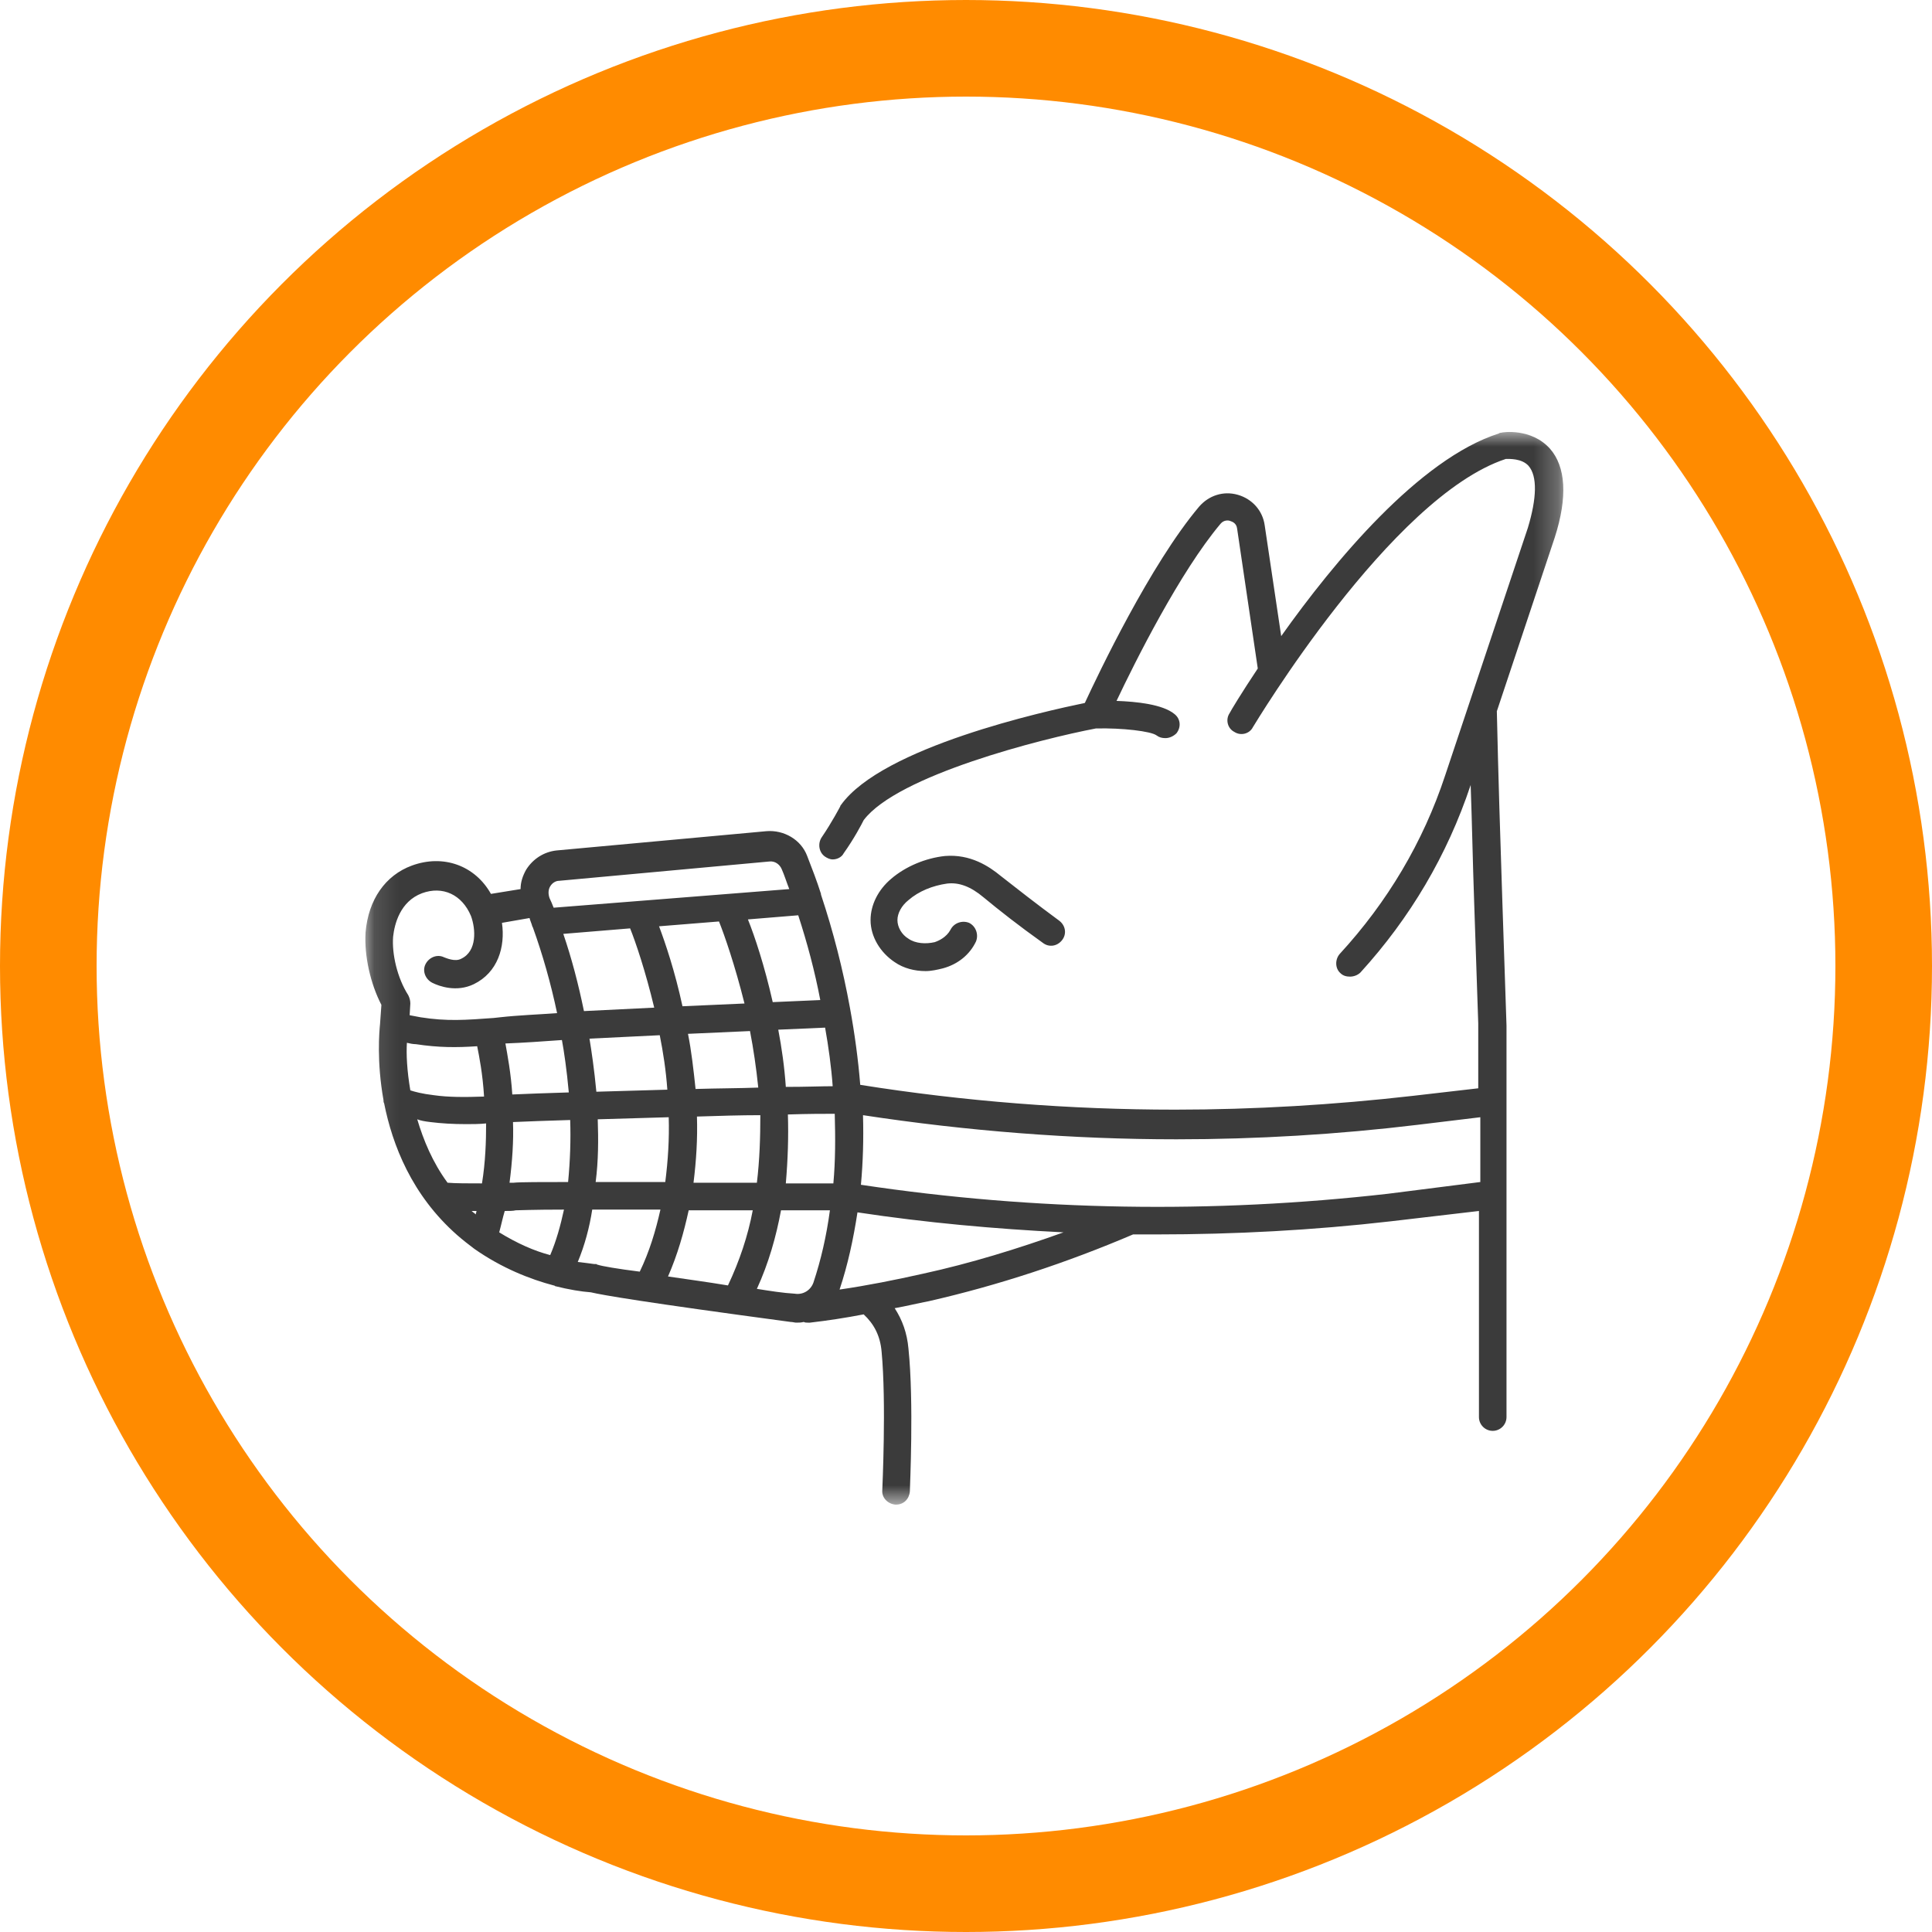
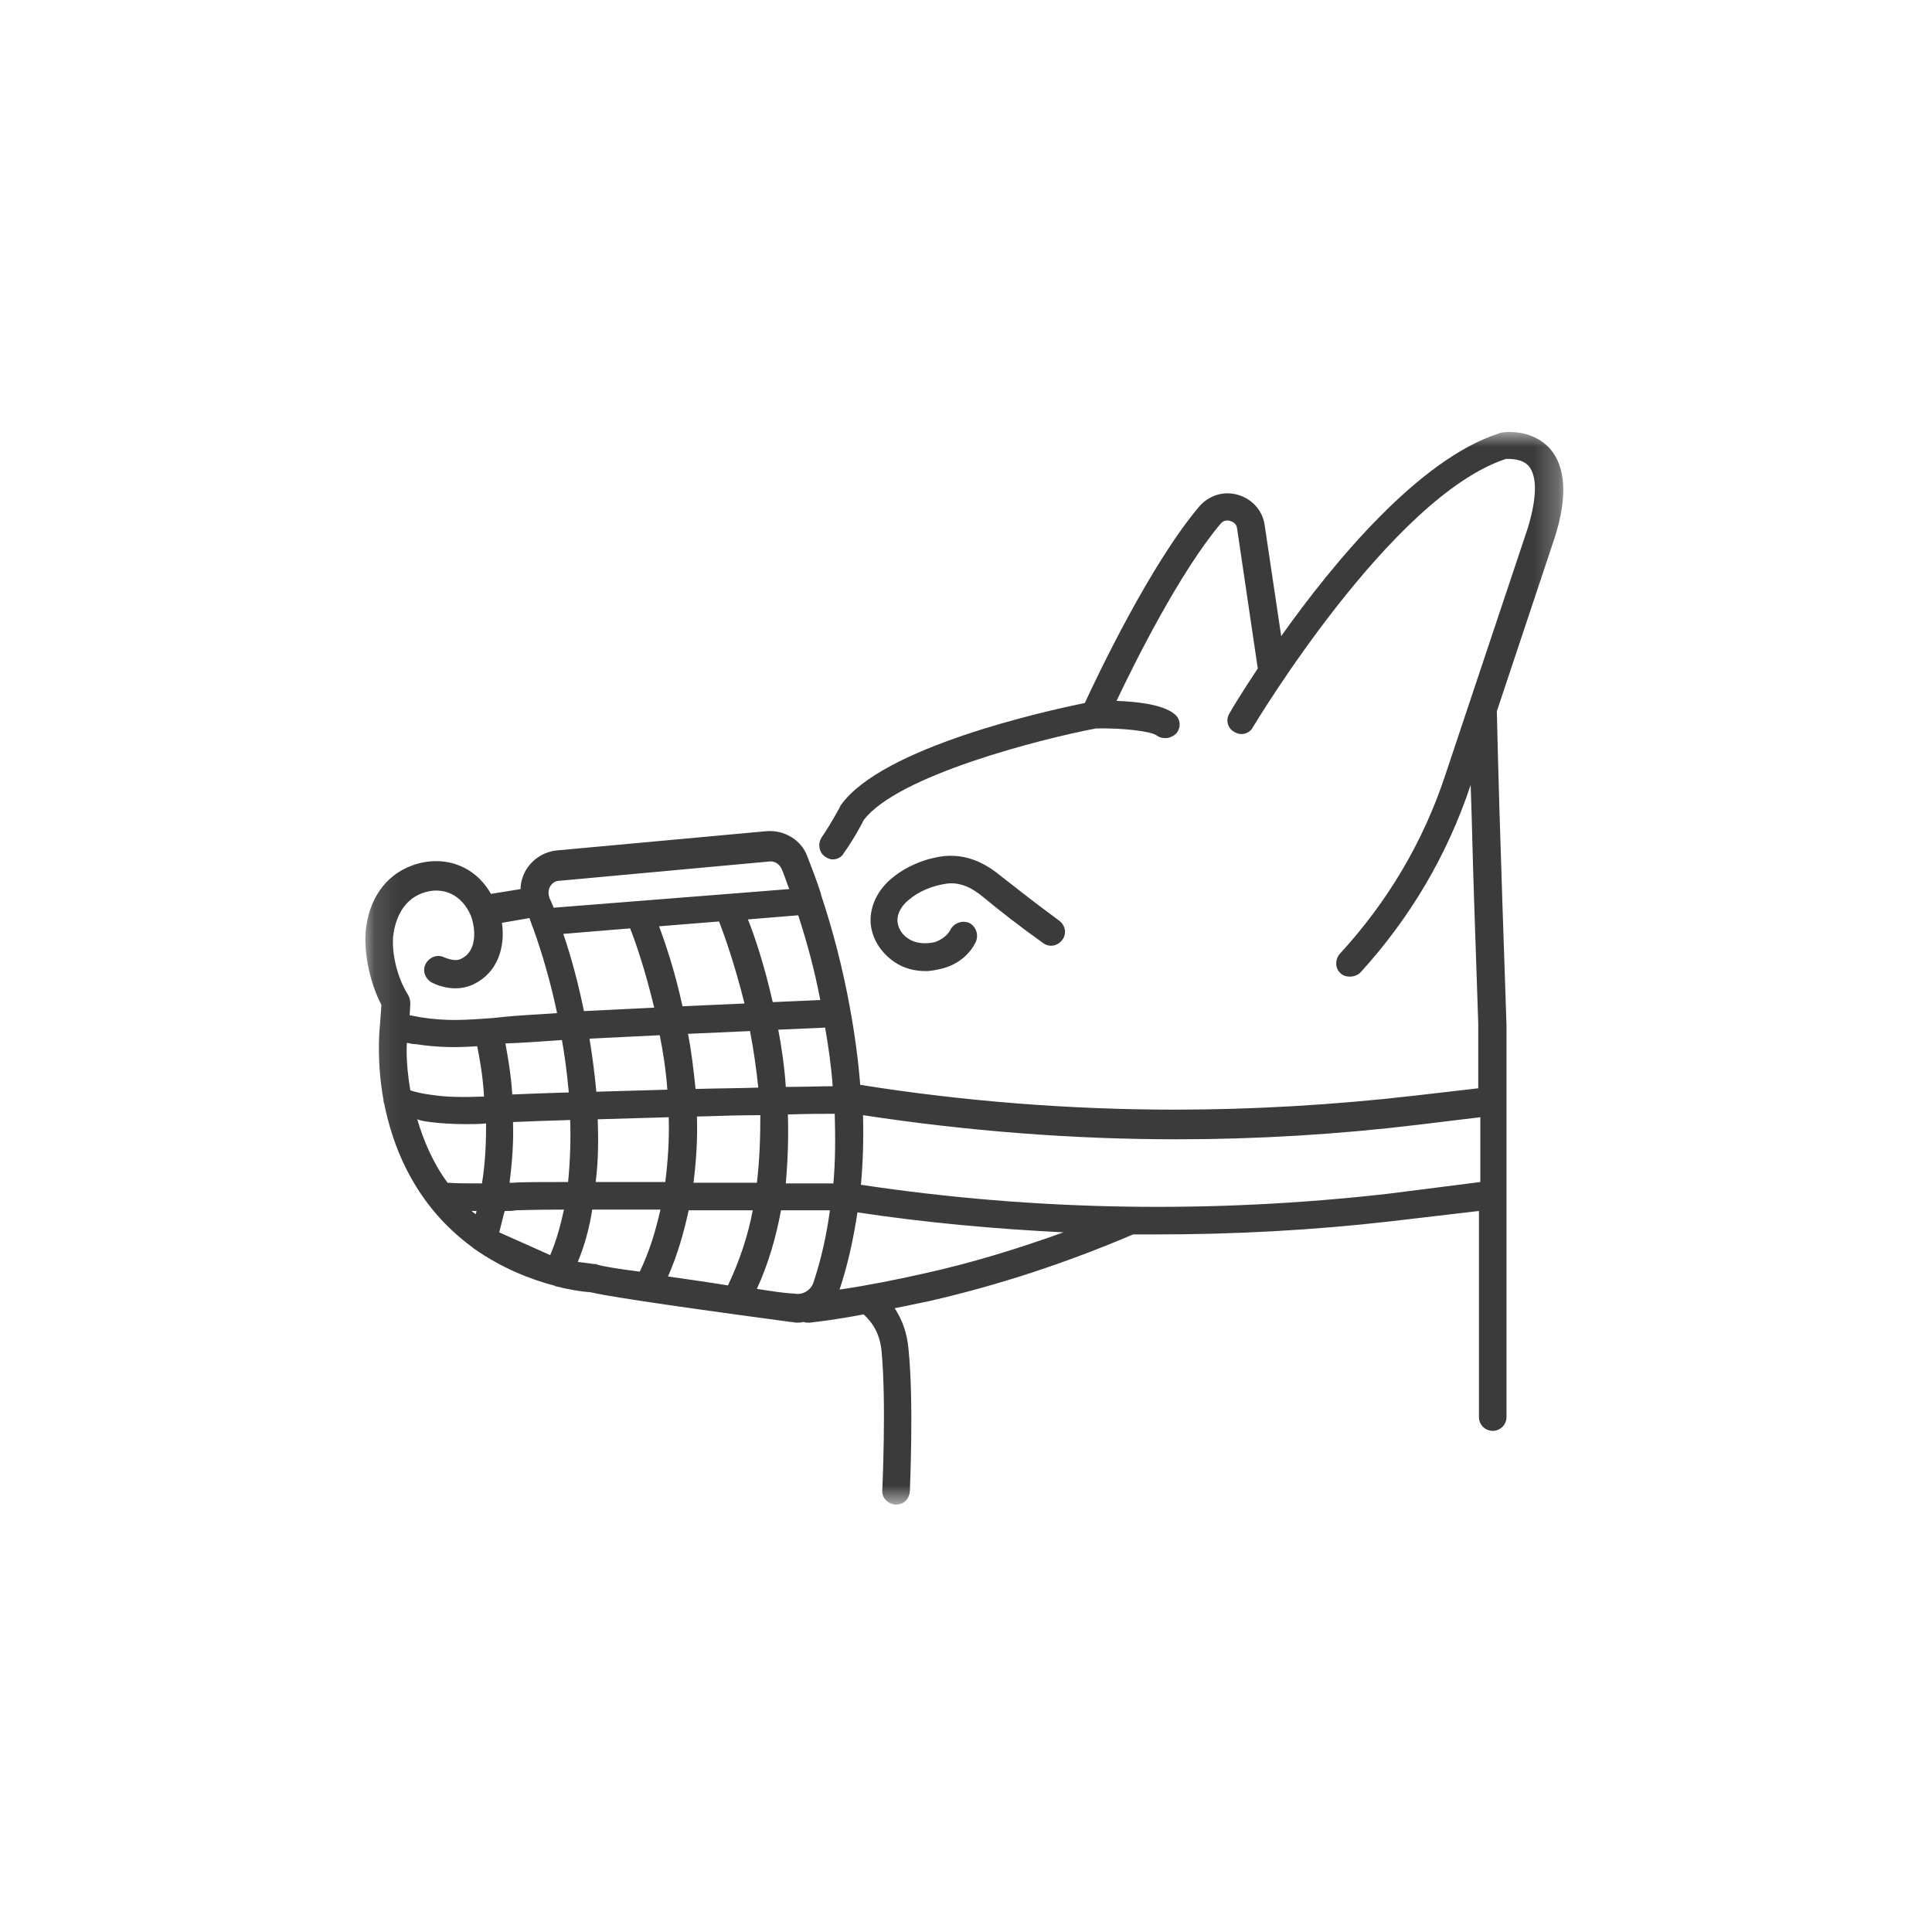
<svg xmlns="http://www.w3.org/2000/svg" width="80" height="80" viewBox="0 0 80 80" fill="none">
-   <circle cx="40" cy="40" r="38" stroke="#FF8B00" stroke-width="4" />
  <mask id="mask0_679_41" style="mask-type:luminance" maskUnits="userSpaceOnUse" x="15" y="17" width="50" height="46">
    <path d="M15.123 17.84H64.753V62.302H15.123V17.84Z" fill="white" />
  </mask>
  <g mask="url(#mask0_679_41)">
-     <path d="M64.178 18.576C63.408 17.72 62.21 17.891 62.153 17.92C62.124 17.92 62.096 17.92 62.067 17.948C58.758 19.004 55.22 23.286 53.052 26.34L52.367 21.744C52.282 21.145 51.854 20.66 51.254 20.488C50.656 20.317 50.056 20.517 49.657 20.974C47.631 23.371 45.463 27.938 44.921 29.108C43.266 29.451 36.534 30.935 34.822 33.333C34.793 33.361 34.793 33.39 34.793 33.39C34.793 33.39 34.451 34.046 34.023 34.674C33.852 34.931 33.909 35.302 34.166 35.473C34.251 35.53 34.365 35.587 34.48 35.587C34.651 35.587 34.85 35.502 34.936 35.331C35.364 34.731 35.678 34.132 35.763 33.96C37.161 32.105 43.124 30.593 45.377 30.164C46.462 30.136 47.66 30.279 47.888 30.45C48.002 30.535 48.116 30.564 48.259 30.564C48.43 30.564 48.601 30.478 48.715 30.364C48.915 30.107 48.887 29.765 48.63 29.565C48.145 29.165 47.061 29.051 46.233 29.023C47.004 27.396 48.858 23.685 50.541 21.687C50.684 21.516 50.884 21.545 50.941 21.573C51.026 21.602 51.197 21.659 51.226 21.887L52.082 27.681C51.397 28.709 50.969 29.422 50.912 29.537C50.741 29.793 50.827 30.164 51.112 30.307C51.369 30.478 51.74 30.393 51.882 30.107C51.939 30.022 57.588 20.574 62.352 19.004C62.495 19.004 63.009 18.976 63.294 19.29C63.665 19.718 63.636 20.631 63.265 21.858L59.842 32.105C58.929 34.874 57.445 37.357 55.477 39.498C55.277 39.726 55.277 40.097 55.505 40.297C55.62 40.411 55.762 40.44 55.905 40.44C56.047 40.44 56.218 40.383 56.333 40.269C58.387 38.014 59.927 35.416 60.897 32.505C60.955 34.103 60.983 35.702 61.04 37.3C61.097 39.013 61.154 40.697 61.211 42.38V45.064L58.501 45.377C55.249 45.749 51.911 45.948 48.658 45.948C44.322 45.948 39.928 45.606 35.621 44.921C35.535 43.865 35.392 42.809 35.193 41.724C34.907 40.154 34.508 38.584 33.995 37.043V37.014C33.823 36.472 33.623 35.958 33.424 35.445C33.167 34.76 32.454 34.36 31.741 34.417L23.039 35.216C22.526 35.274 22.069 35.559 21.784 36.016C21.641 36.273 21.556 36.529 21.556 36.815L20.329 37.014C19.673 35.844 18.361 35.359 17.048 35.844C15.964 36.244 15.251 37.243 15.137 38.613C15.08 39.584 15.336 40.725 15.793 41.61L15.736 42.409C15.707 42.694 15.593 43.95 15.879 45.549C15.879 45.606 15.879 45.634 15.907 45.691C16.249 47.404 17.048 49.487 18.931 51.143C19.159 51.343 19.416 51.543 19.644 51.714C20.785 52.513 21.955 52.97 22.925 53.227C22.954 53.227 22.954 53.227 22.982 53.255C23.553 53.398 24.066 53.483 24.466 53.512C24.951 53.626 26.577 53.912 32.739 54.739C32.825 54.739 32.91 54.768 32.967 54.768C33.081 54.768 33.167 54.768 33.281 54.739C33.338 54.768 33.395 54.768 33.453 54.768C33.481 54.768 33.509 54.768 33.538 54.768C34.28 54.682 35.022 54.568 35.763 54.425C36.191 54.825 36.448 55.31 36.505 55.967C36.705 58.079 36.534 61.647 36.534 61.704C36.505 62.018 36.762 62.275 37.076 62.303H37.104C37.418 62.303 37.646 62.075 37.675 61.761C37.675 61.618 37.846 58.05 37.618 55.852C37.561 55.196 37.361 54.654 37.047 54.169C37.532 54.083 37.989 53.969 38.445 53.883C41.327 53.227 44.179 52.285 46.918 51.115C47.232 51.115 47.546 51.115 47.888 51.115C51.112 51.115 54.364 50.943 57.588 50.572L61.24 50.144V58.678C61.24 58.992 61.496 59.249 61.81 59.249C62.124 59.249 62.381 58.992 62.381 58.678V42.466C62.324 40.754 62.267 39.07 62.21 37.357C62.124 34.731 62.039 32.105 61.981 29.451L64.378 22.258C64.92 20.574 64.834 19.318 64.178 18.576ZM27.661 52.856C28.061 51.942 28.317 51.029 28.517 50.116C29.43 50.116 30.343 50.116 31.17 50.116C30.97 51.172 30.628 52.199 30.143 53.227C29.287 53.084 28.431 52.97 27.661 52.856ZM24.751 52.37C24.723 52.37 24.694 52.342 24.694 52.342C24.665 52.342 24.637 52.342 24.637 52.342C24.637 52.342 24.637 52.342 24.608 52.342C24.409 52.313 24.18 52.285 23.924 52.256C24.209 51.571 24.409 50.829 24.523 50.087C25.379 50.087 26.349 50.087 27.347 50.087C27.148 50.972 26.891 51.828 26.491 52.656C25.578 52.542 24.922 52.428 24.751 52.37ZM20.671 51.029C20.757 50.715 20.814 50.43 20.9 50.144C21.099 50.144 21.242 50.144 21.356 50.116C21.47 50.116 22.069 50.087 23.353 50.087C23.21 50.743 23.039 51.371 22.783 51.971C22.126 51.8 21.413 51.486 20.671 51.029ZM33.053 37.9C33.424 39.041 33.738 40.211 33.966 41.41L31.997 41.496C31.655 39.983 31.256 38.784 30.97 38.071L33.053 37.9ZM34.48 44.978C34.023 44.978 33.367 45.006 32.539 45.006C32.483 44.179 32.368 43.38 32.226 42.637L34.166 42.552C34.308 43.351 34.422 44.179 34.48 44.978ZM31.341 48.974C30.514 48.974 29.63 48.974 28.717 48.974C28.831 48.06 28.888 47.147 28.859 46.234C29.772 46.205 30.657 46.177 31.484 46.177C31.484 47.09 31.455 48.032 31.341 48.974ZM21.242 46.462C21.869 46.434 22.668 46.405 23.61 46.377C23.638 47.176 23.61 48.06 23.524 48.945C22.526 48.945 21.499 48.945 21.271 48.974C21.213 48.974 21.157 48.974 21.099 48.974C21.213 48.089 21.271 47.233 21.242 46.462ZM28.488 42.809L31.056 42.694C31.199 43.437 31.313 44.207 31.398 45.035C30.599 45.064 29.715 45.064 28.802 45.092C28.717 44.293 28.631 43.522 28.488 42.809ZM27.633 45.121C26.634 45.149 25.635 45.178 24.694 45.206C24.608 44.293 24.494 43.522 24.409 43.008L27.319 42.866C27.461 43.579 27.576 44.321 27.633 45.121ZM24.751 46.348C25.693 46.319 26.691 46.291 27.69 46.262C27.718 47.147 27.661 48.06 27.547 48.945C26.548 48.945 25.55 48.945 24.665 48.945C24.78 48.06 24.78 47.176 24.751 46.348ZM29.772 38.156C30 38.727 30.428 39.954 30.828 41.553L28.26 41.667C27.946 40.211 27.547 39.041 27.29 38.356L29.772 38.156ZM26.092 38.442C26.32 39.013 26.72 40.183 27.09 41.724L24.18 41.867C23.952 40.754 23.667 39.669 23.325 38.67L26.092 38.442ZM23.268 43.066C23.353 43.522 23.467 44.293 23.553 45.235C22.611 45.264 21.813 45.292 21.213 45.32C21.157 44.436 21.014 43.694 20.928 43.208C21.67 43.18 22.469 43.123 23.268 43.066ZM19.759 43.322C19.844 43.751 19.987 44.464 20.044 45.406C19.245 45.435 18.56 45.435 17.961 45.349C17.476 45.292 17.162 45.206 16.991 45.149C16.849 44.321 16.82 43.636 16.849 43.18C16.963 43.208 17.105 43.237 17.219 43.237C18.161 43.38 18.903 43.38 19.759 43.322ZM17.819 46.462C18.275 46.519 18.76 46.548 19.302 46.548C19.559 46.548 19.844 46.548 20.129 46.519C20.129 47.261 20.101 48.118 19.958 49.002C19.416 49.002 18.846 49.002 18.532 48.974C17.904 48.118 17.533 47.204 17.277 46.348C17.419 46.405 17.59 46.434 17.819 46.462ZM19.53 50.144C19.587 50.144 19.644 50.144 19.73 50.144C19.73 50.201 19.701 50.23 19.701 50.287C19.644 50.23 19.587 50.201 19.53 50.144ZM32.625 46.148C33.453 46.12 34.109 46.12 34.565 46.12C34.593 47.119 34.593 48.06 34.508 49.002H32.539C32.625 48.003 32.654 47.062 32.625 46.148ZM22.783 36.701C22.868 36.558 23.011 36.472 23.154 36.472L31.855 35.673C32.083 35.644 32.283 35.787 32.368 35.987C32.483 36.244 32.568 36.529 32.682 36.815L22.925 37.586C22.868 37.443 22.811 37.3 22.754 37.186C22.697 37.014 22.697 36.843 22.783 36.701ZM16.278 38.784C16.335 38.27 16.563 37.328 17.476 36.986C18.332 36.672 19.131 37.043 19.502 37.928C19.701 38.47 19.759 39.384 19.102 39.697C18.846 39.84 18.475 39.669 18.389 39.64C18.104 39.498 17.762 39.64 17.619 39.926C17.476 40.211 17.619 40.554 17.904 40.697C18.189 40.839 18.903 41.096 19.616 40.754C20.614 40.269 20.928 39.212 20.785 38.213L21.927 38.014C21.955 38.128 22.012 38.242 22.041 38.356C22.041 38.385 22.069 38.385 22.069 38.413C22.469 39.526 22.811 40.725 23.068 41.952C22.269 42.01 21.47 42.038 20.7 42.124L20.443 42.152C19.274 42.238 18.503 42.295 17.419 42.124C17.277 42.095 17.105 42.067 16.963 42.038L16.991 41.553C16.991 41.439 16.963 41.324 16.906 41.21C16.449 40.497 16.221 39.498 16.278 38.784ZM31.341 53.369C31.826 52.313 32.14 51.2 32.34 50.116H34.365C34.223 51.172 33.995 52.17 33.681 53.113C33.567 53.427 33.253 53.626 32.91 53.569C32.425 53.541 31.883 53.455 31.341 53.369ZM38.217 52.742C37.076 52.998 35.934 53.227 34.765 53.398C35.107 52.37 35.335 51.314 35.506 50.201C38.331 50.629 41.184 50.886 44.037 51.029C42.125 51.714 40.185 52.313 38.217 52.742ZM57.474 49.431C50.199 50.258 42.867 50.144 35.649 49.059C35.735 48.118 35.763 47.176 35.735 46.177C40.042 46.833 44.408 47.176 48.715 47.176C52.025 47.176 55.391 46.976 58.701 46.576L61.297 46.262V48.945L57.474 49.431ZM37.618 37.272C37.332 37.5 37.161 37.814 37.161 38.099C37.161 38.385 37.332 38.699 37.618 38.87C37.903 39.07 38.331 39.098 38.702 39.013C38.873 38.955 39.187 38.813 39.358 38.499C39.501 38.213 39.843 38.099 40.128 38.213C40.414 38.356 40.528 38.699 40.414 38.984C40.157 39.526 39.672 39.926 39.044 40.097C38.816 40.154 38.559 40.211 38.331 40.211C37.874 40.211 37.418 40.097 37.047 39.84C36.448 39.441 36.048 38.784 36.048 38.099C36.048 37.471 36.362 36.843 36.904 36.387C37.504 35.873 38.331 35.53 39.13 35.445C40.185 35.359 40.956 35.873 41.441 36.273C42.097 36.786 42.895 37.414 43.866 38.128C44.122 38.328 44.179 38.67 43.98 38.927C43.78 39.184 43.438 39.241 43.181 39.041C42.182 38.328 41.383 37.7 40.727 37.157C40.185 36.701 39.7 36.529 39.215 36.587C38.616 36.672 38.045 36.901 37.618 37.272Z" fill="#3B3B3B" />
+     <path d="M64.178 18.576C63.408 17.72 62.21 17.891 62.153 17.92C62.124 17.92 62.096 17.92 62.067 17.948C58.758 19.004 55.22 23.286 53.052 26.34L52.367 21.744C52.282 21.145 51.854 20.66 51.254 20.488C50.656 20.317 50.056 20.517 49.657 20.974C47.631 23.371 45.463 27.938 44.921 29.108C43.266 29.451 36.534 30.935 34.822 33.333C34.793 33.361 34.793 33.39 34.793 33.39C34.793 33.39 34.451 34.046 34.023 34.674C33.852 34.931 33.909 35.302 34.166 35.473C34.251 35.53 34.365 35.587 34.48 35.587C34.651 35.587 34.85 35.502 34.936 35.331C35.364 34.731 35.678 34.132 35.763 33.96C37.161 32.105 43.124 30.593 45.377 30.164C46.462 30.136 47.66 30.279 47.888 30.45C48.002 30.535 48.116 30.564 48.259 30.564C48.43 30.564 48.601 30.478 48.715 30.364C48.915 30.107 48.887 29.765 48.63 29.565C48.145 29.165 47.061 29.051 46.233 29.023C47.004 27.396 48.858 23.685 50.541 21.687C50.684 21.516 50.884 21.545 50.941 21.573C51.026 21.602 51.197 21.659 51.226 21.887L52.082 27.681C51.397 28.709 50.969 29.422 50.912 29.537C50.741 29.793 50.827 30.164 51.112 30.307C51.369 30.478 51.74 30.393 51.882 30.107C51.939 30.022 57.588 20.574 62.352 19.004C62.495 19.004 63.009 18.976 63.294 19.29C63.665 19.718 63.636 20.631 63.265 21.858L59.842 32.105C58.929 34.874 57.445 37.357 55.477 39.498C55.277 39.726 55.277 40.097 55.505 40.297C55.62 40.411 55.762 40.44 55.905 40.44C56.047 40.44 56.218 40.383 56.333 40.269C58.387 38.014 59.927 35.416 60.897 32.505C60.955 34.103 60.983 35.702 61.04 37.3C61.097 39.013 61.154 40.697 61.211 42.38V45.064L58.501 45.377C55.249 45.749 51.911 45.948 48.658 45.948C44.322 45.948 39.928 45.606 35.621 44.921C35.535 43.865 35.392 42.809 35.193 41.724C34.907 40.154 34.508 38.584 33.995 37.043V37.014C33.823 36.472 33.623 35.958 33.424 35.445C33.167 34.76 32.454 34.36 31.741 34.417L23.039 35.216C22.526 35.274 22.069 35.559 21.784 36.016C21.641 36.273 21.556 36.529 21.556 36.815L20.329 37.014C19.673 35.844 18.361 35.359 17.048 35.844C15.964 36.244 15.251 37.243 15.137 38.613C15.08 39.584 15.336 40.725 15.793 41.61L15.736 42.409C15.707 42.694 15.593 43.95 15.879 45.549C15.879 45.606 15.879 45.634 15.907 45.691C16.249 47.404 17.048 49.487 18.931 51.143C19.159 51.343 19.416 51.543 19.644 51.714C20.785 52.513 21.955 52.97 22.925 53.227C22.954 53.227 22.954 53.227 22.982 53.255C23.553 53.398 24.066 53.483 24.466 53.512C24.951 53.626 26.577 53.912 32.739 54.739C32.825 54.739 32.91 54.768 32.967 54.768C33.081 54.768 33.167 54.768 33.281 54.739C33.338 54.768 33.395 54.768 33.453 54.768C33.481 54.768 33.509 54.768 33.538 54.768C34.28 54.682 35.022 54.568 35.763 54.425C36.191 54.825 36.448 55.31 36.505 55.967C36.705 58.079 36.534 61.647 36.534 61.704C36.505 62.018 36.762 62.275 37.076 62.303H37.104C37.418 62.303 37.646 62.075 37.675 61.761C37.675 61.618 37.846 58.05 37.618 55.852C37.561 55.196 37.361 54.654 37.047 54.169C37.532 54.083 37.989 53.969 38.445 53.883C41.327 53.227 44.179 52.285 46.918 51.115C47.232 51.115 47.546 51.115 47.888 51.115C51.112 51.115 54.364 50.943 57.588 50.572L61.24 50.144V58.678C61.24 58.992 61.496 59.249 61.81 59.249C62.124 59.249 62.381 58.992 62.381 58.678V42.466C62.324 40.754 62.267 39.07 62.21 37.357C62.124 34.731 62.039 32.105 61.981 29.451L64.378 22.258C64.92 20.574 64.834 19.318 64.178 18.576ZM27.661 52.856C28.061 51.942 28.317 51.029 28.517 50.116C29.43 50.116 30.343 50.116 31.17 50.116C30.97 51.172 30.628 52.199 30.143 53.227C29.287 53.084 28.431 52.97 27.661 52.856ZM24.751 52.37C24.723 52.37 24.694 52.342 24.694 52.342C24.665 52.342 24.637 52.342 24.637 52.342C24.637 52.342 24.637 52.342 24.608 52.342C24.409 52.313 24.18 52.285 23.924 52.256C24.209 51.571 24.409 50.829 24.523 50.087C25.379 50.087 26.349 50.087 27.347 50.087C27.148 50.972 26.891 51.828 26.491 52.656C25.578 52.542 24.922 52.428 24.751 52.37ZM20.671 51.029C20.757 50.715 20.814 50.43 20.9 50.144C21.099 50.144 21.242 50.144 21.356 50.116C21.47 50.116 22.069 50.087 23.353 50.087C23.21 50.743 23.039 51.371 22.783 51.971ZM33.053 37.9C33.424 39.041 33.738 40.211 33.966 41.41L31.997 41.496C31.655 39.983 31.256 38.784 30.97 38.071L33.053 37.9ZM34.48 44.978C34.023 44.978 33.367 45.006 32.539 45.006C32.483 44.179 32.368 43.38 32.226 42.637L34.166 42.552C34.308 43.351 34.422 44.179 34.48 44.978ZM31.341 48.974C30.514 48.974 29.63 48.974 28.717 48.974C28.831 48.06 28.888 47.147 28.859 46.234C29.772 46.205 30.657 46.177 31.484 46.177C31.484 47.09 31.455 48.032 31.341 48.974ZM21.242 46.462C21.869 46.434 22.668 46.405 23.61 46.377C23.638 47.176 23.61 48.06 23.524 48.945C22.526 48.945 21.499 48.945 21.271 48.974C21.213 48.974 21.157 48.974 21.099 48.974C21.213 48.089 21.271 47.233 21.242 46.462ZM28.488 42.809L31.056 42.694C31.199 43.437 31.313 44.207 31.398 45.035C30.599 45.064 29.715 45.064 28.802 45.092C28.717 44.293 28.631 43.522 28.488 42.809ZM27.633 45.121C26.634 45.149 25.635 45.178 24.694 45.206C24.608 44.293 24.494 43.522 24.409 43.008L27.319 42.866C27.461 43.579 27.576 44.321 27.633 45.121ZM24.751 46.348C25.693 46.319 26.691 46.291 27.69 46.262C27.718 47.147 27.661 48.06 27.547 48.945C26.548 48.945 25.55 48.945 24.665 48.945C24.78 48.06 24.78 47.176 24.751 46.348ZM29.772 38.156C30 38.727 30.428 39.954 30.828 41.553L28.26 41.667C27.946 40.211 27.547 39.041 27.29 38.356L29.772 38.156ZM26.092 38.442C26.32 39.013 26.72 40.183 27.09 41.724L24.18 41.867C23.952 40.754 23.667 39.669 23.325 38.67L26.092 38.442ZM23.268 43.066C23.353 43.522 23.467 44.293 23.553 45.235C22.611 45.264 21.813 45.292 21.213 45.32C21.157 44.436 21.014 43.694 20.928 43.208C21.67 43.18 22.469 43.123 23.268 43.066ZM19.759 43.322C19.844 43.751 19.987 44.464 20.044 45.406C19.245 45.435 18.56 45.435 17.961 45.349C17.476 45.292 17.162 45.206 16.991 45.149C16.849 44.321 16.82 43.636 16.849 43.18C16.963 43.208 17.105 43.237 17.219 43.237C18.161 43.38 18.903 43.38 19.759 43.322ZM17.819 46.462C18.275 46.519 18.76 46.548 19.302 46.548C19.559 46.548 19.844 46.548 20.129 46.519C20.129 47.261 20.101 48.118 19.958 49.002C19.416 49.002 18.846 49.002 18.532 48.974C17.904 48.118 17.533 47.204 17.277 46.348C17.419 46.405 17.59 46.434 17.819 46.462ZM19.53 50.144C19.587 50.144 19.644 50.144 19.73 50.144C19.73 50.201 19.701 50.23 19.701 50.287C19.644 50.23 19.587 50.201 19.53 50.144ZM32.625 46.148C33.453 46.12 34.109 46.12 34.565 46.12C34.593 47.119 34.593 48.06 34.508 49.002H32.539C32.625 48.003 32.654 47.062 32.625 46.148ZM22.783 36.701C22.868 36.558 23.011 36.472 23.154 36.472L31.855 35.673C32.083 35.644 32.283 35.787 32.368 35.987C32.483 36.244 32.568 36.529 32.682 36.815L22.925 37.586C22.868 37.443 22.811 37.3 22.754 37.186C22.697 37.014 22.697 36.843 22.783 36.701ZM16.278 38.784C16.335 38.27 16.563 37.328 17.476 36.986C18.332 36.672 19.131 37.043 19.502 37.928C19.701 38.47 19.759 39.384 19.102 39.697C18.846 39.84 18.475 39.669 18.389 39.64C18.104 39.498 17.762 39.64 17.619 39.926C17.476 40.211 17.619 40.554 17.904 40.697C18.189 40.839 18.903 41.096 19.616 40.754C20.614 40.269 20.928 39.212 20.785 38.213L21.927 38.014C21.955 38.128 22.012 38.242 22.041 38.356C22.041 38.385 22.069 38.385 22.069 38.413C22.469 39.526 22.811 40.725 23.068 41.952C22.269 42.01 21.47 42.038 20.7 42.124L20.443 42.152C19.274 42.238 18.503 42.295 17.419 42.124C17.277 42.095 17.105 42.067 16.963 42.038L16.991 41.553C16.991 41.439 16.963 41.324 16.906 41.21C16.449 40.497 16.221 39.498 16.278 38.784ZM31.341 53.369C31.826 52.313 32.14 51.2 32.34 50.116H34.365C34.223 51.172 33.995 52.17 33.681 53.113C33.567 53.427 33.253 53.626 32.91 53.569C32.425 53.541 31.883 53.455 31.341 53.369ZM38.217 52.742C37.076 52.998 35.934 53.227 34.765 53.398C35.107 52.37 35.335 51.314 35.506 50.201C38.331 50.629 41.184 50.886 44.037 51.029C42.125 51.714 40.185 52.313 38.217 52.742ZM57.474 49.431C50.199 50.258 42.867 50.144 35.649 49.059C35.735 48.118 35.763 47.176 35.735 46.177C40.042 46.833 44.408 47.176 48.715 47.176C52.025 47.176 55.391 46.976 58.701 46.576L61.297 46.262V48.945L57.474 49.431ZM37.618 37.272C37.332 37.5 37.161 37.814 37.161 38.099C37.161 38.385 37.332 38.699 37.618 38.87C37.903 39.07 38.331 39.098 38.702 39.013C38.873 38.955 39.187 38.813 39.358 38.499C39.501 38.213 39.843 38.099 40.128 38.213C40.414 38.356 40.528 38.699 40.414 38.984C40.157 39.526 39.672 39.926 39.044 40.097C38.816 40.154 38.559 40.211 38.331 40.211C37.874 40.211 37.418 40.097 37.047 39.84C36.448 39.441 36.048 38.784 36.048 38.099C36.048 37.471 36.362 36.843 36.904 36.387C37.504 35.873 38.331 35.53 39.13 35.445C40.185 35.359 40.956 35.873 41.441 36.273C42.097 36.786 42.895 37.414 43.866 38.128C44.122 38.328 44.179 38.67 43.98 38.927C43.78 39.184 43.438 39.241 43.181 39.041C42.182 38.328 41.383 37.7 40.727 37.157C40.185 36.701 39.7 36.529 39.215 36.587C38.616 36.672 38.045 36.901 37.618 37.272Z" fill="#3B3B3B" />
  </g>
</svg>